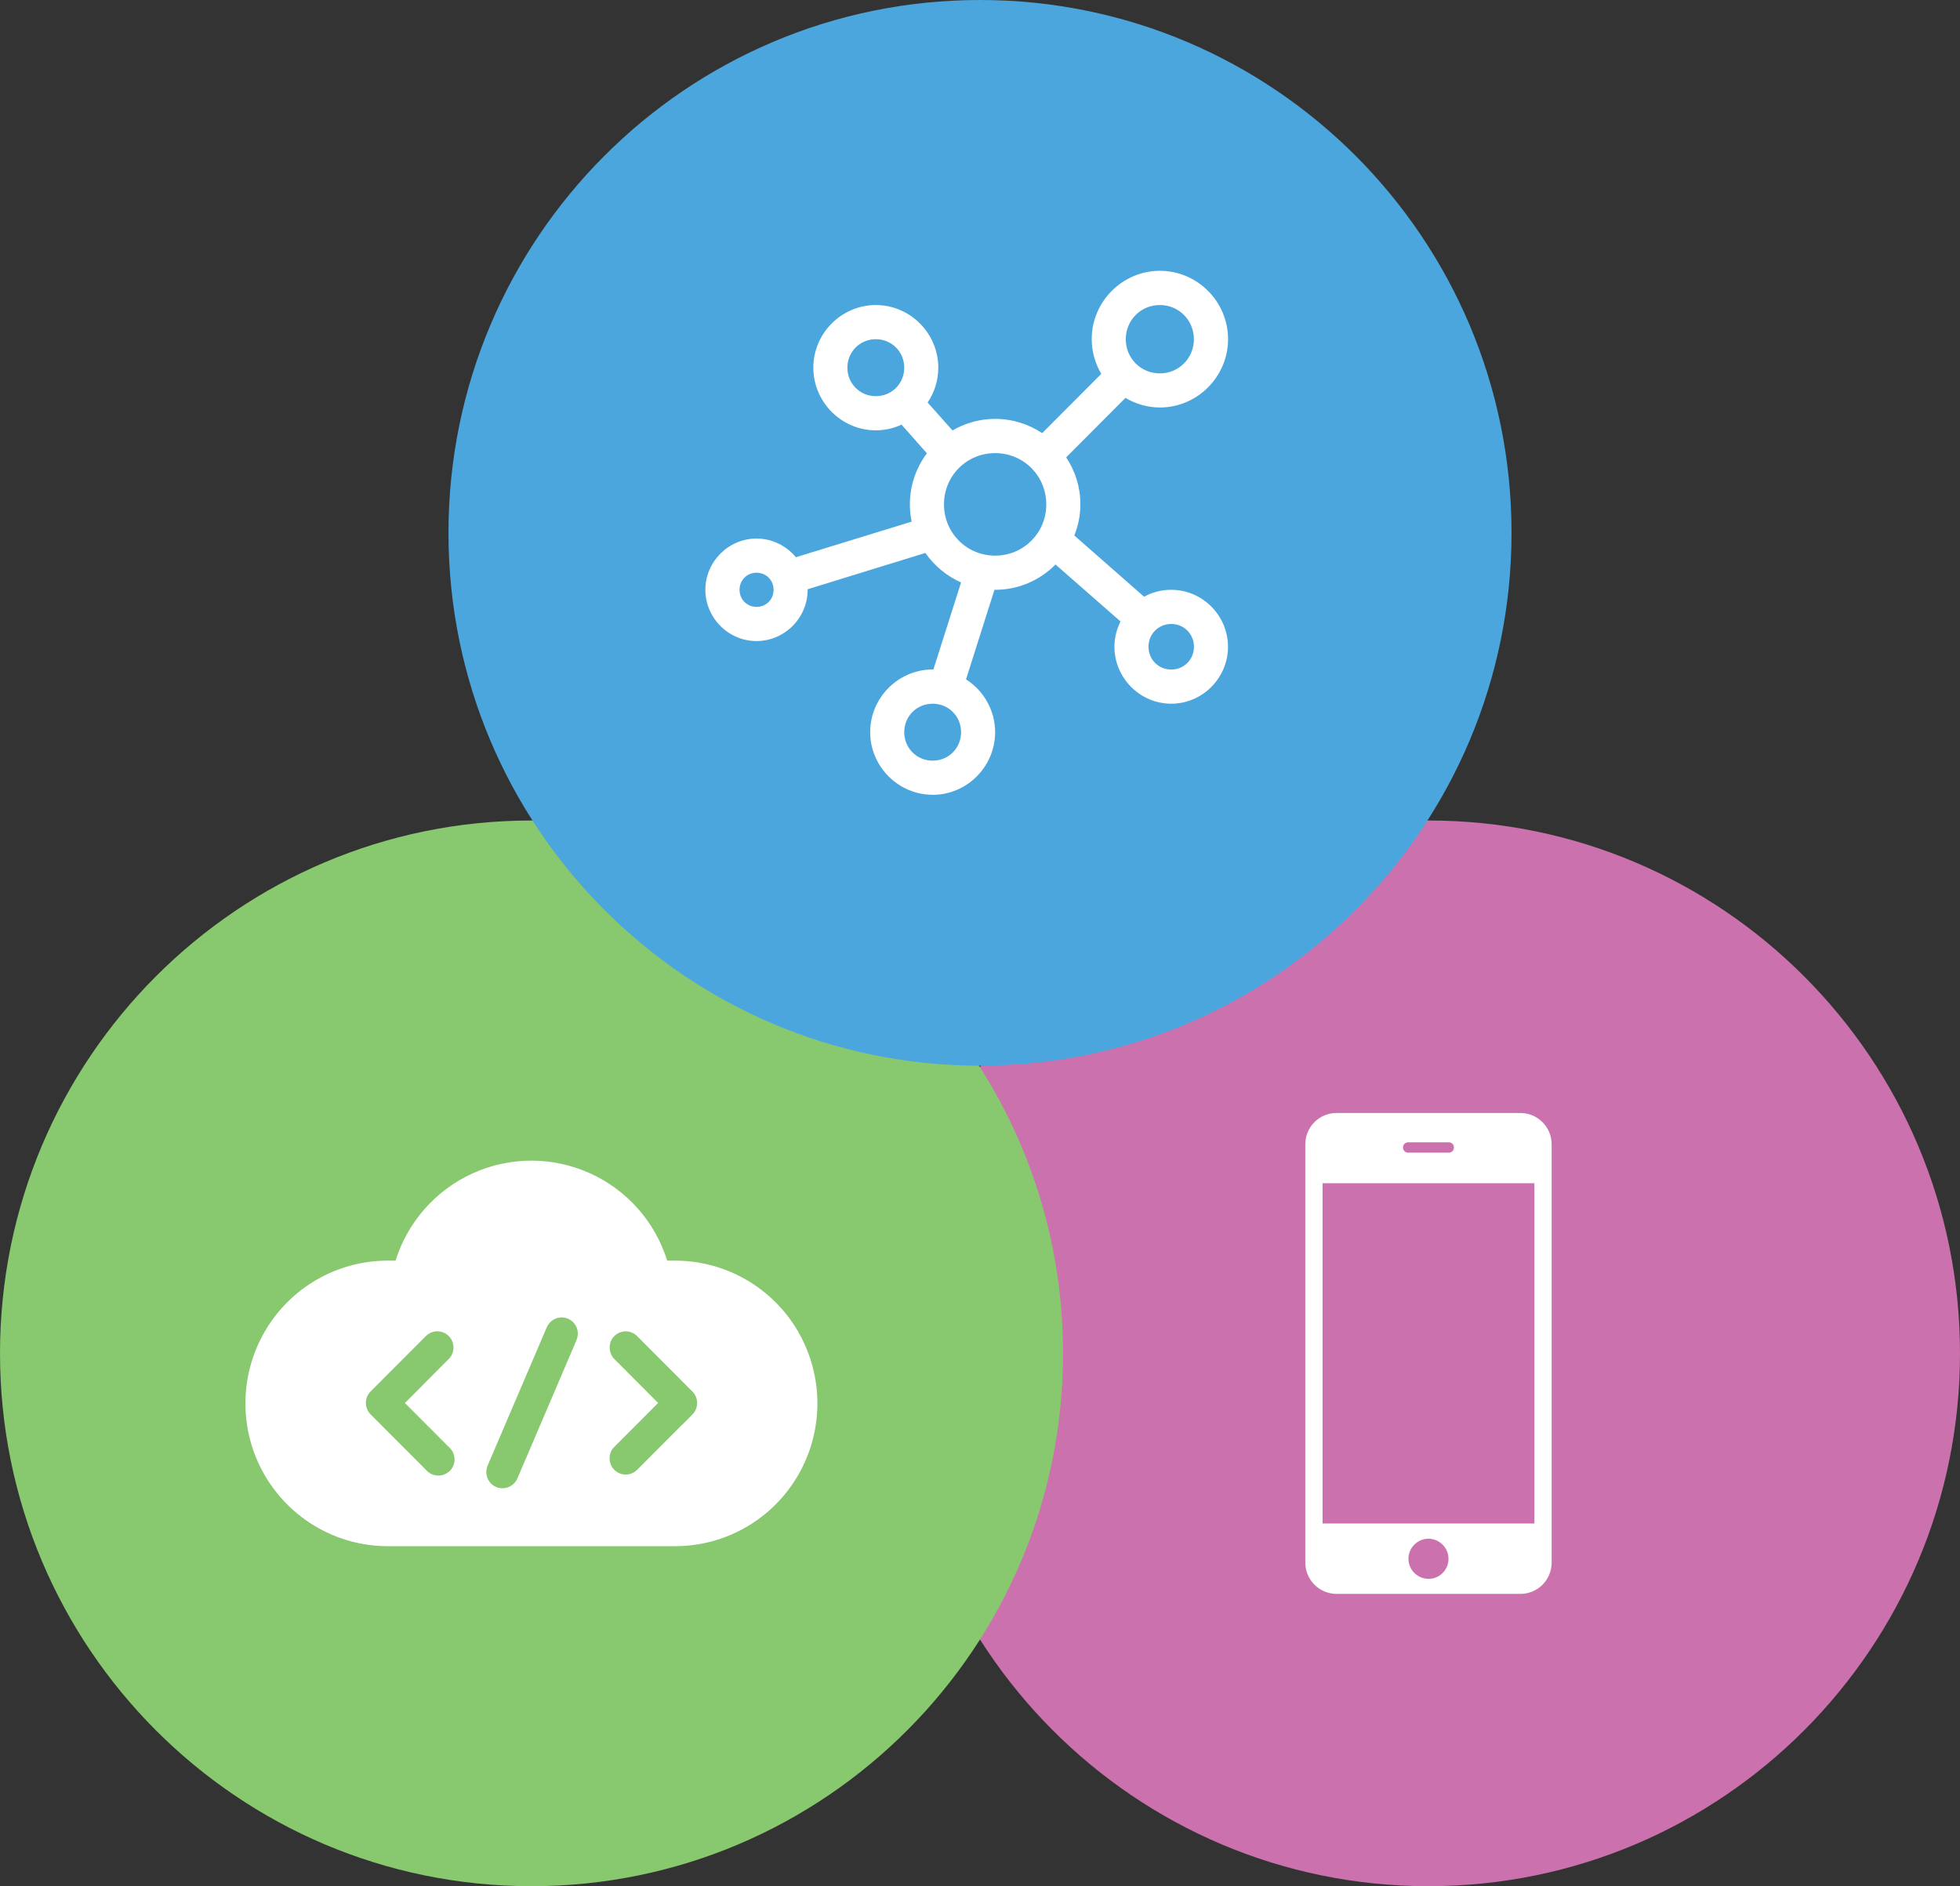
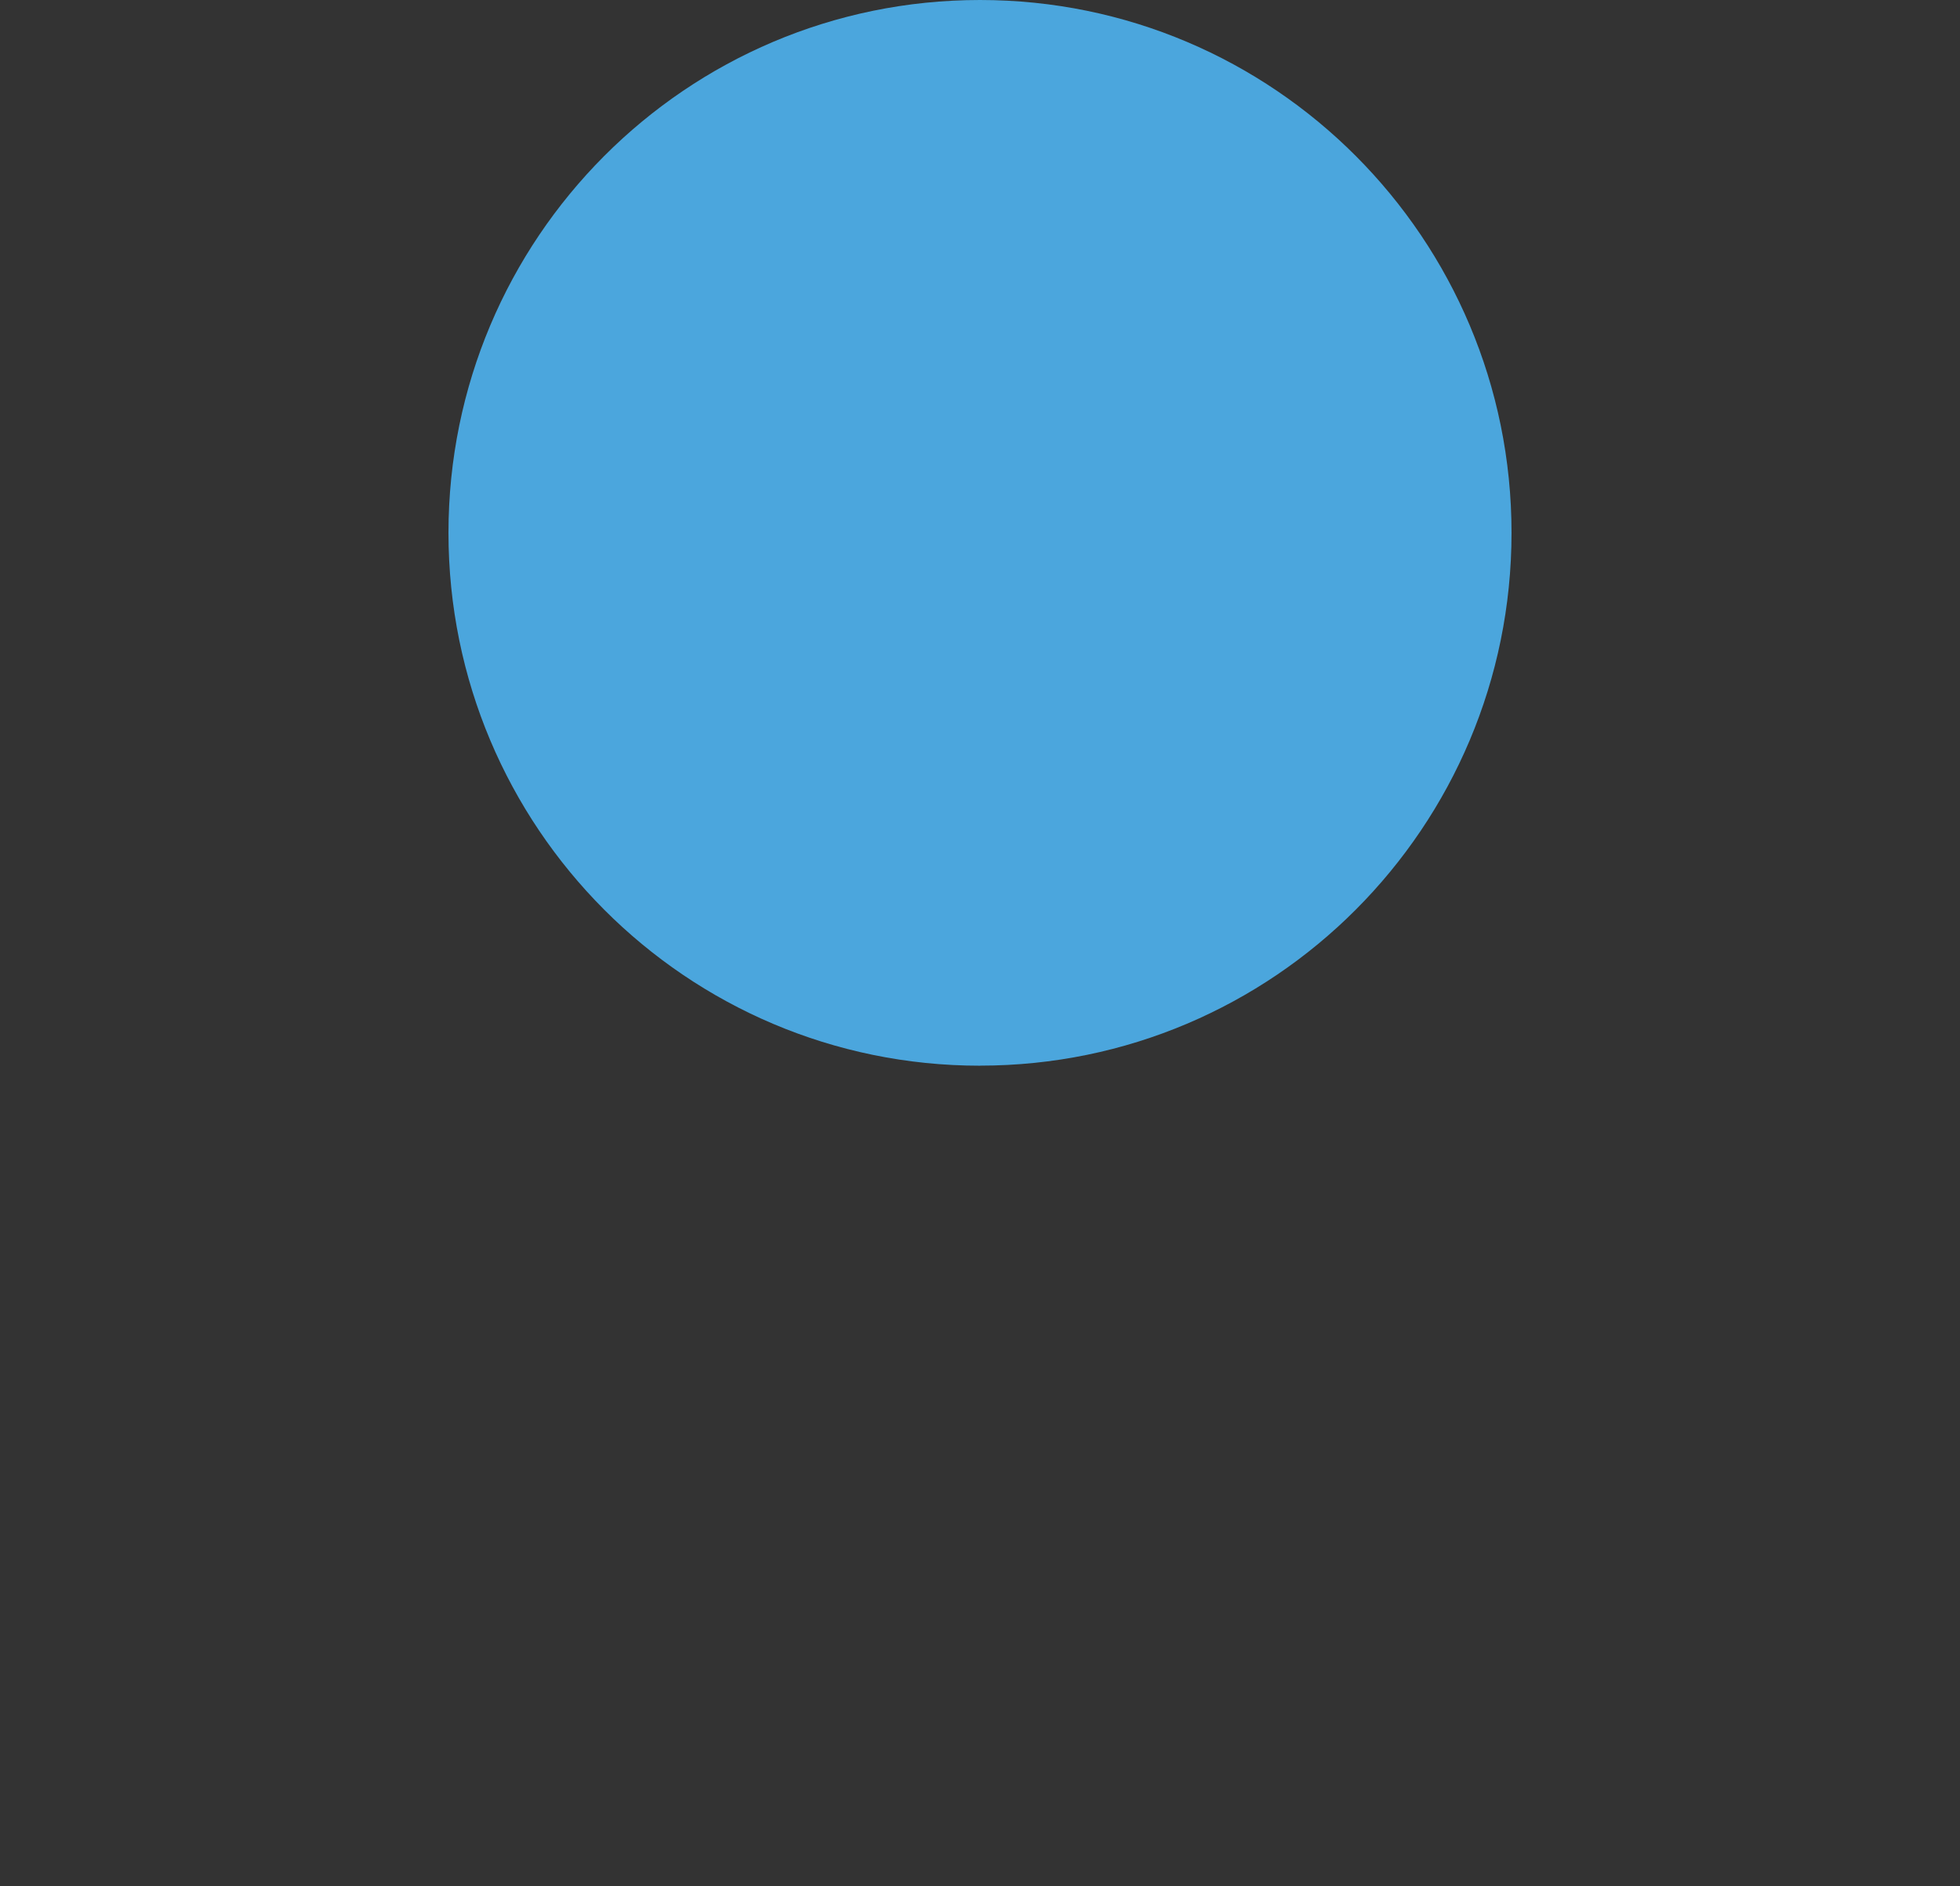
<svg xmlns="http://www.w3.org/2000/svg" viewBox="0 0 320 308">
  <rect x="0" y="0" width="320" height="308" fill="#333333" stroke="none" />
  <defs>
    <style>.uuid-65ba2cff-cddc-4e1e-a3af-3c0492ca6569{fill:#fff;}.uuid-3ce4b743-db72-491f-8956-4cc92aff8a5e{fill:#4ba6dd;}.uuid-3ce4b743-db72-491f-8956-4cc92aff8a5e,.uuid-35a9345d-f442-4232-ae4c-2ce3f69bdfa9,.uuid-94be67e0-7043-482b-87e3-3d156bd47c06{mix-blend-mode:overlay;}.uuid-35a9345d-f442-4232-ae4c-2ce3f69bdfa9{fill:#88c86f;}.uuid-94be67e0-7043-482b-87e3-3d156bd47c06{fill:#cb72ae;}.uuid-2ea1e808-c046-417c-b99c-08e867a021f7{isolation:isolate;}</style>
  </defs>
  <g class="uuid-2ea1e808-c046-417c-b99c-08e867a021f7">
    <g id="uuid-3c160224-cd5c-41aa-8df1-f3e6b5f22eaf">
      <g>
-         <path class="uuid-94be67e0-7043-482b-87e3-3d156bd47c06" d="M233.22,308c47.93,0,86.78-38.95,86.78-87.01s-38.85-87.01-86.78-87.01-86.78,38.95-86.78,87.01,38.85,87.01,86.78,87.01" />
-         <path class="uuid-35a9345d-f442-4232-ae4c-2ce3f69bdfa9" d="M86.78,308c47.93,0,86.78-38.95,86.78-87.01s-38.85-87.01-86.78-87.01S0,172.94,0,220.99s38.85,87.01,86.78,87.01" />
        <path class="uuid-3ce4b743-db72-491f-8956-4cc92aff8a5e" d="M160,174.01c47.93,0,86.78-38.95,86.78-87.01S207.93,0,160,0,73.22,38.95,73.22,87.01s38.85,87.01,86.78,87.01" />
-         <path class="uuid-65ba2cff-cddc-4e1e-a3af-3c0492ca6569" d="M250.51,248.77h-34.58v-55.56h34.58v55.56Zm-17.29,9.04c-1.32,0-2.52-.8-3.02-2.02-.51-1.23-.23-2.64,.71-3.57,.94-.94,2.34-1.22,3.56-.71,1.22,.51,2.02,1.7,2.02,3.03,0,.87-.34,1.7-.96,2.32-.61,.61-1.44,.96-2.31,.96m-3.22-71.29h6.44c.24-.02,.48,.05,.66,.21,.18,.16,.28,.4,.28,.64s-.1,.47-.28,.63c-.18,.17-.42,.24-.66,.21h-6.44c-.24,.03-.48-.05-.66-.21-.18-.16-.28-.39-.28-.63s.1-.48,.28-.64c.18-.16,.42-.24,.66-.21m18.25-4.79h-30.06c-2.8,.01-5.07,2.28-5.08,5.1v68.33c.01,2.81,2.28,5.08,5.08,5.1h30.06c2.8-.01,5.07-2.28,5.08-5.1v-68.33c-.01-2.81-2.28-5.08-5.08-5.1" />
-         <path class="uuid-65ba2cff-cddc-4e1e-a3af-3c0492ca6569" d="M113.05,230.97l-1.76,1.78v-.03l-7.35,7.37c-.54,.47-1.15,.69-1.78,.69-.7,0-1.37-.28-1.87-.78-.97-.97-1.03-2.55-.14-3.59l7.3-7.32-7.24-7.26c-.94-1.1-.88-2.68,.08-3.65,.5-.5,1.16-.78,1.87-.78,.63,0,1.24,.23,1.72,.64l9.17,9.19c1.02,1.03,1.02,2.71,0,3.73m-18.92-12.14l-9.66,22.6c-.42,.97-1.37,1.6-2.43,1.6-.36,0-.71-.07-1.04-.21-.65-.28-1.15-.79-1.41-1.45-.26-.66-.25-1.38,.02-2.03l9.66-22.6c.42-.97,1.37-1.61,2.43-1.61,.36,0,.71,.07,1.04,.22,.65,.28,1.15,.79,1.41,1.45,.26,.66,.25,1.38-.03,2.03m-20.68,21.35c-.51,.51-1.18,.78-1.88,.78h-.1c-.75-.04-1.44-.37-1.91-.93l-9.05-9.07c-1.02-1.03-1.02-2.71,0-3.73l9.12-9.14c.54-.47,1.15-.69,1.78-.69,.71,0,1.37,.28,1.87,.78,.97,.97,1.03,2.55,.14,3.59l-7.3,7.34,7.24,7.26c.49,.41,.83,1.11,.86,1.85,.03,.74-.25,1.46-.77,1.98m56.91-22.68c-4.15-7.21-11.83-11.66-20.13-11.66h-1.29c-1.98-6.36-6.59-11.56-12.65-14.28-6.06-2.73-12.99-2.73-19.05,0-6.06,2.73-10.66,7.93-12.65,14.28h-1.27c-8.31,0-15.98,4.44-20.13,11.66-4.15,7.21-4.15,16.1,0,23.31,4.15,7.21,11.83,11.66,20.13,11.66h46.9c8.31,0,15.98-4.44,20.13-11.66,4.15-7.21,4.15-16.1,0-23.31" />
-         <path class="uuid-65ba2cff-cddc-4e1e-a3af-3c0492ca6569" d="M189.36,60.97c-3.1,0-5.56-2.47-5.56-5.58s2.46-5.58,5.56-5.58,5.56,2.47,5.56,5.58-2.46,5.58-5.56,5.58m-46.37,3.72c-2.59,0-4.64-2.05-4.64-4.65s2.04-4.65,4.64-4.65,4.64,2.05,4.64,4.65-2.04,4.65-4.64,4.65m19.48,26.04c-4.64,0-8.35-3.71-8.35-8.37s3.7-8.37,8.35-8.37,8.35,3.71,8.35,8.37-3.7,8.37-8.35,8.37m-38.95,8.37c-1.57,0-2.78-1.22-2.78-2.79s1.21-2.79,2.78-2.79,2.78,1.22,2.78,2.79-1.21,2.79-2.78,2.79m67.7,10.23c-2.08,0-3.71-1.63-3.71-3.72s1.63-3.72,3.71-3.72,3.71,1.63,3.71,3.72-1.63,3.72-3.71,3.72m-38.95,14.88c-2.59,0-4.64-2.05-4.64-4.65s2.04-4.65,4.64-4.65,4.64,2.05,4.64,4.65-2.04,4.65-4.64,4.65m0,5.58c5.6,0,10.2-4.61,10.2-10.23,0-3.61-1.91-6.81-4.75-8.63l4.64-14.62h.12c3.84,0,7.33-1.58,9.85-4.13l10.61,9.3c-.62,1.25-.99,2.64-.99,4.13,0,5.1,4.18,9.3,9.27,9.3s9.27-4.19,9.27-9.3-4.18-9.3-9.27-9.3c-1.6,0-3.11,.4-4.43,1.13l-11.39-10c.63-1.58,.99-3.29,.99-5.09,0-2.83-.86-5.47-2.32-7.67l9.68-9.71c1.65,.98,3.58,1.57,5.62,1.57,6.11,0,11.13-5.03,11.13-11.16s-5.01-11.16-11.13-11.16-11.13,5.03-11.13,11.16c0,2.07,.58,4,1.56,5.67l-9.65,9.68c-2.2-1.47-4.85-2.33-7.68-2.33-2.53,0-4.91,.69-6.96,1.89l-4.06-4.56c1.1-1.63,1.74-3.59,1.74-5.69,0-5.62-4.6-10.23-10.2-10.23s-10.2,4.61-10.2,10.23,4.6,10.23,10.2,10.23c1.49,0,2.92-.34,4.2-.93l4.14,4.68c-1.74,2.33-2.78,5.22-2.78,8.34,0,.97,.1,1.9,.29,2.82l-18.9,5.81c-1.54-1.86-3.86-3.05-6.43-3.05-4.57,0-8.35,3.78-8.35,8.37s3.77,8.37,8.35,8.37,8.35-3.78,8.35-8.37v-.09l19.22-5.93c1.46,2.09,3.48,3.78,5.83,4.82l-4.52,14.21h-.12c-5.6,0-10.2,4.61-10.2,10.23s4.6,10.23,10.2,10.23h0Z" />
      </g>
    </g>
  </g>
</svg>